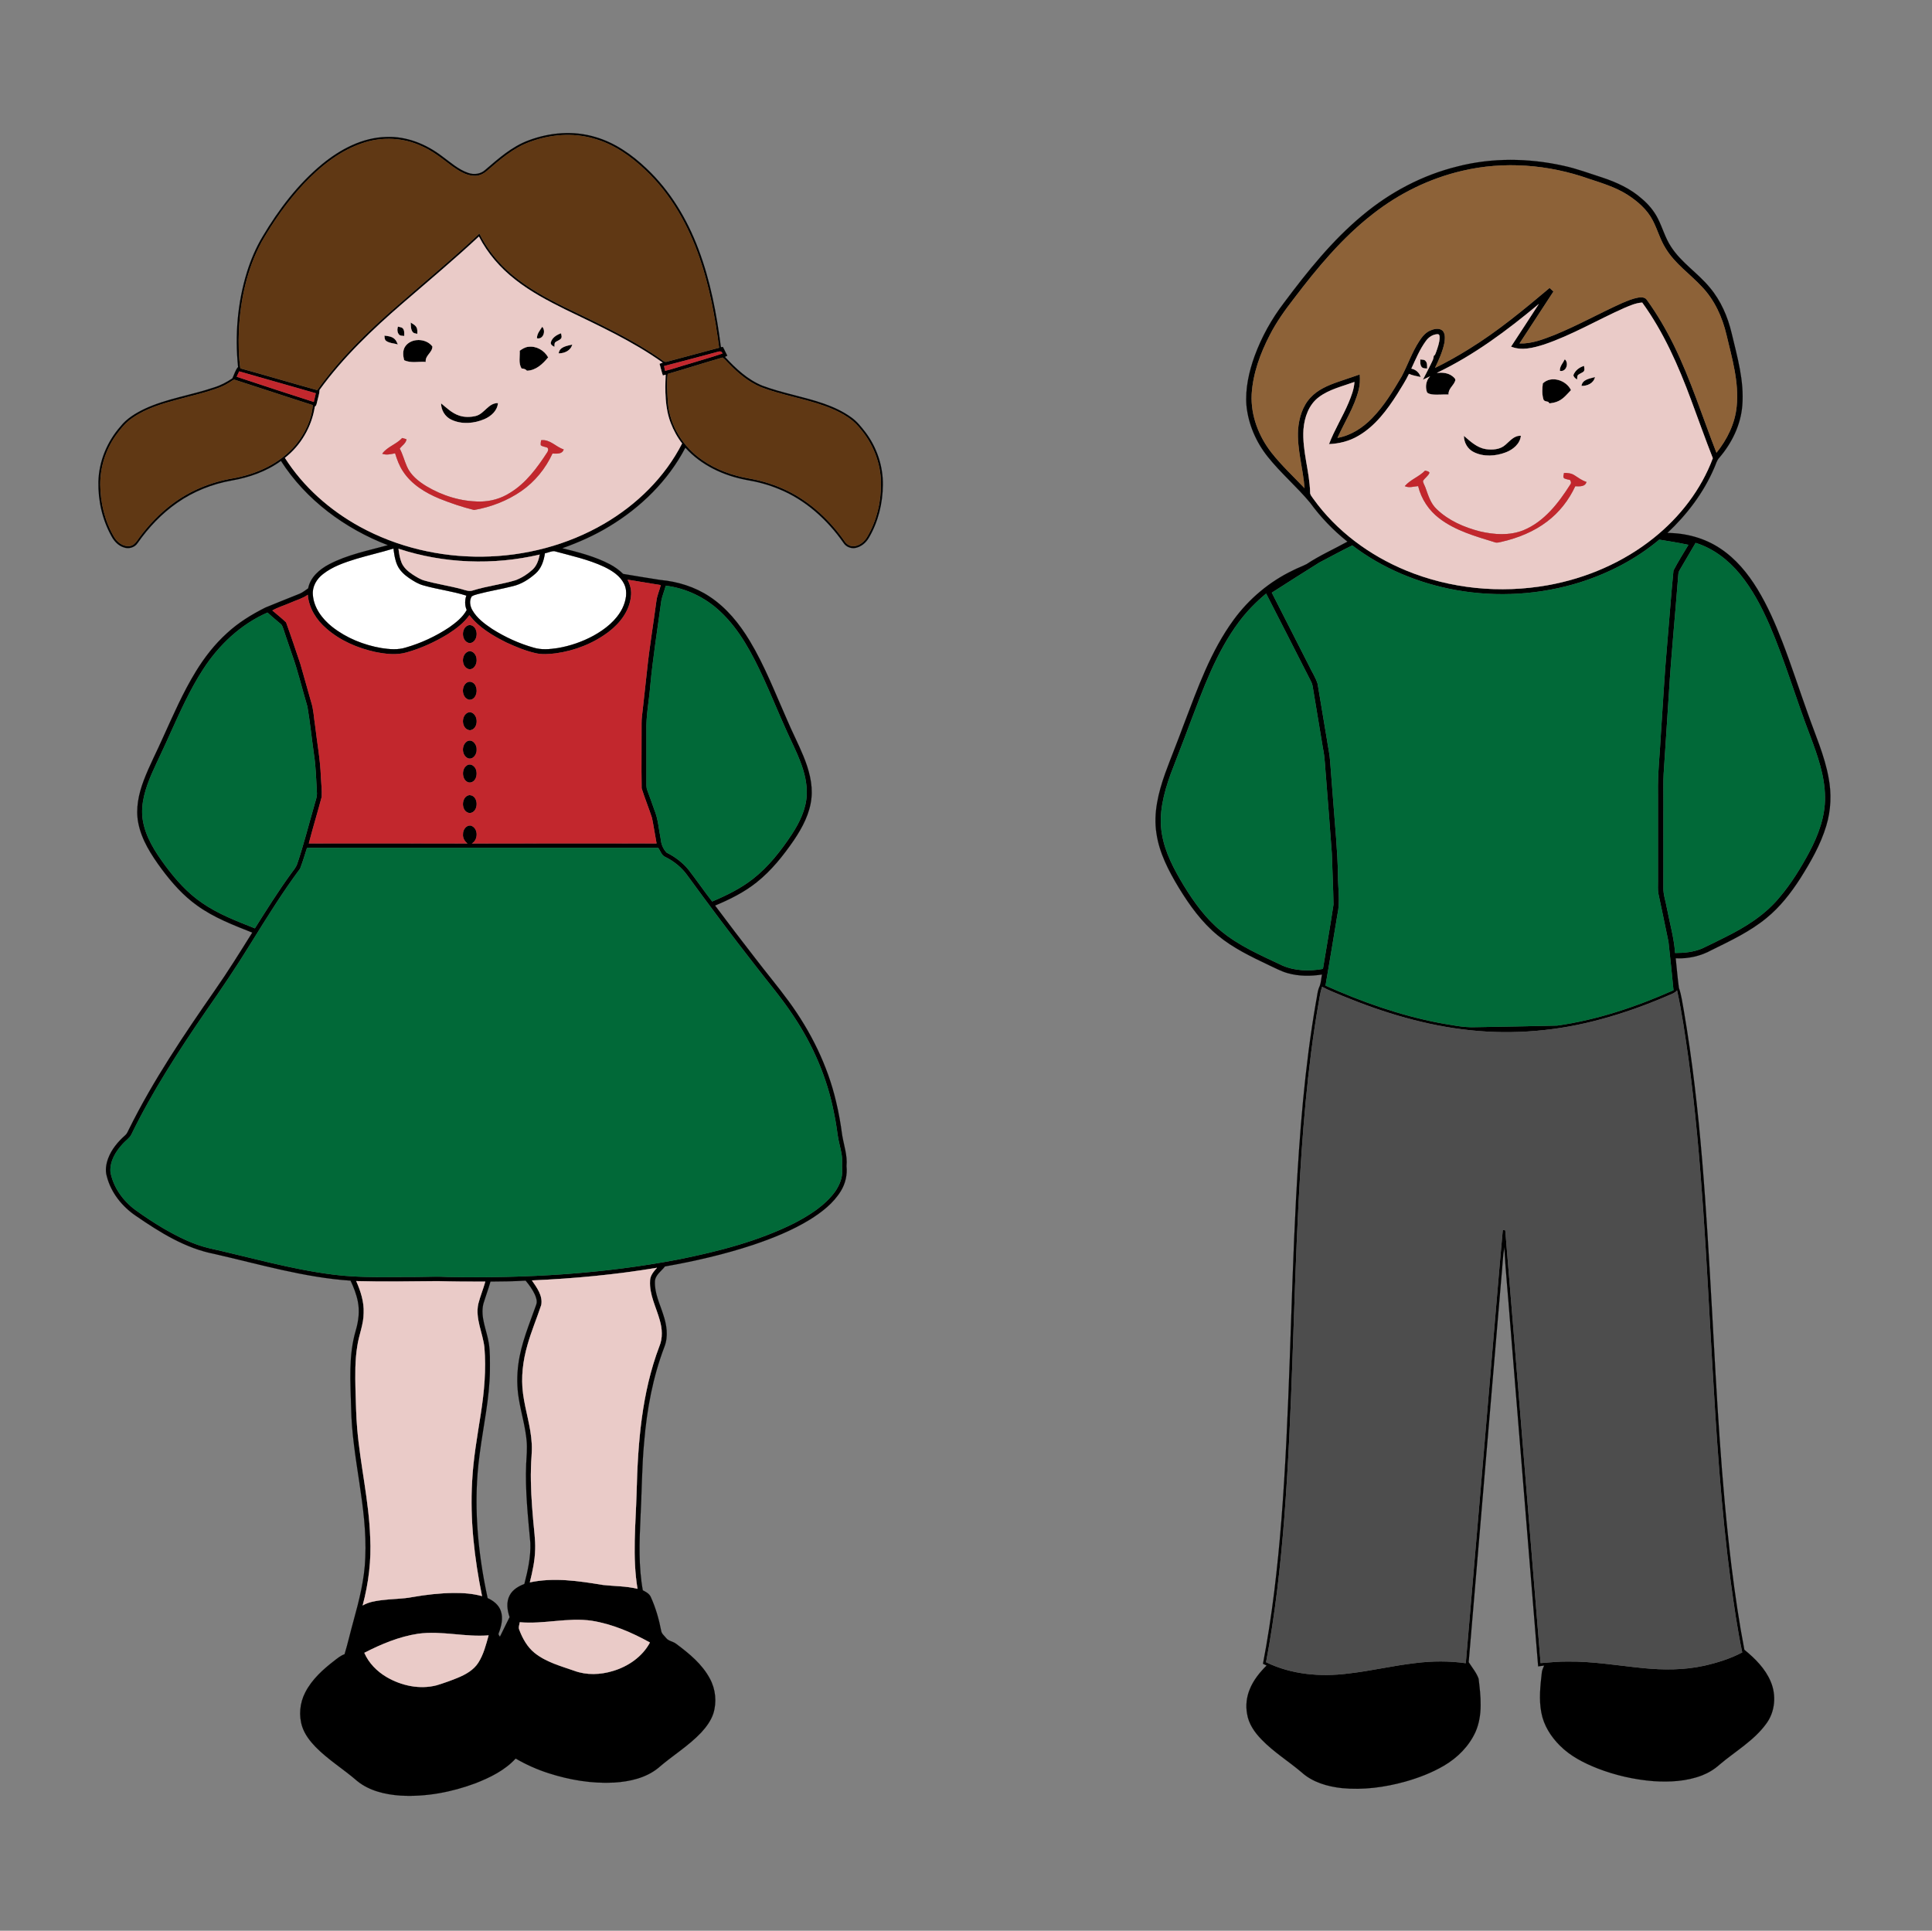
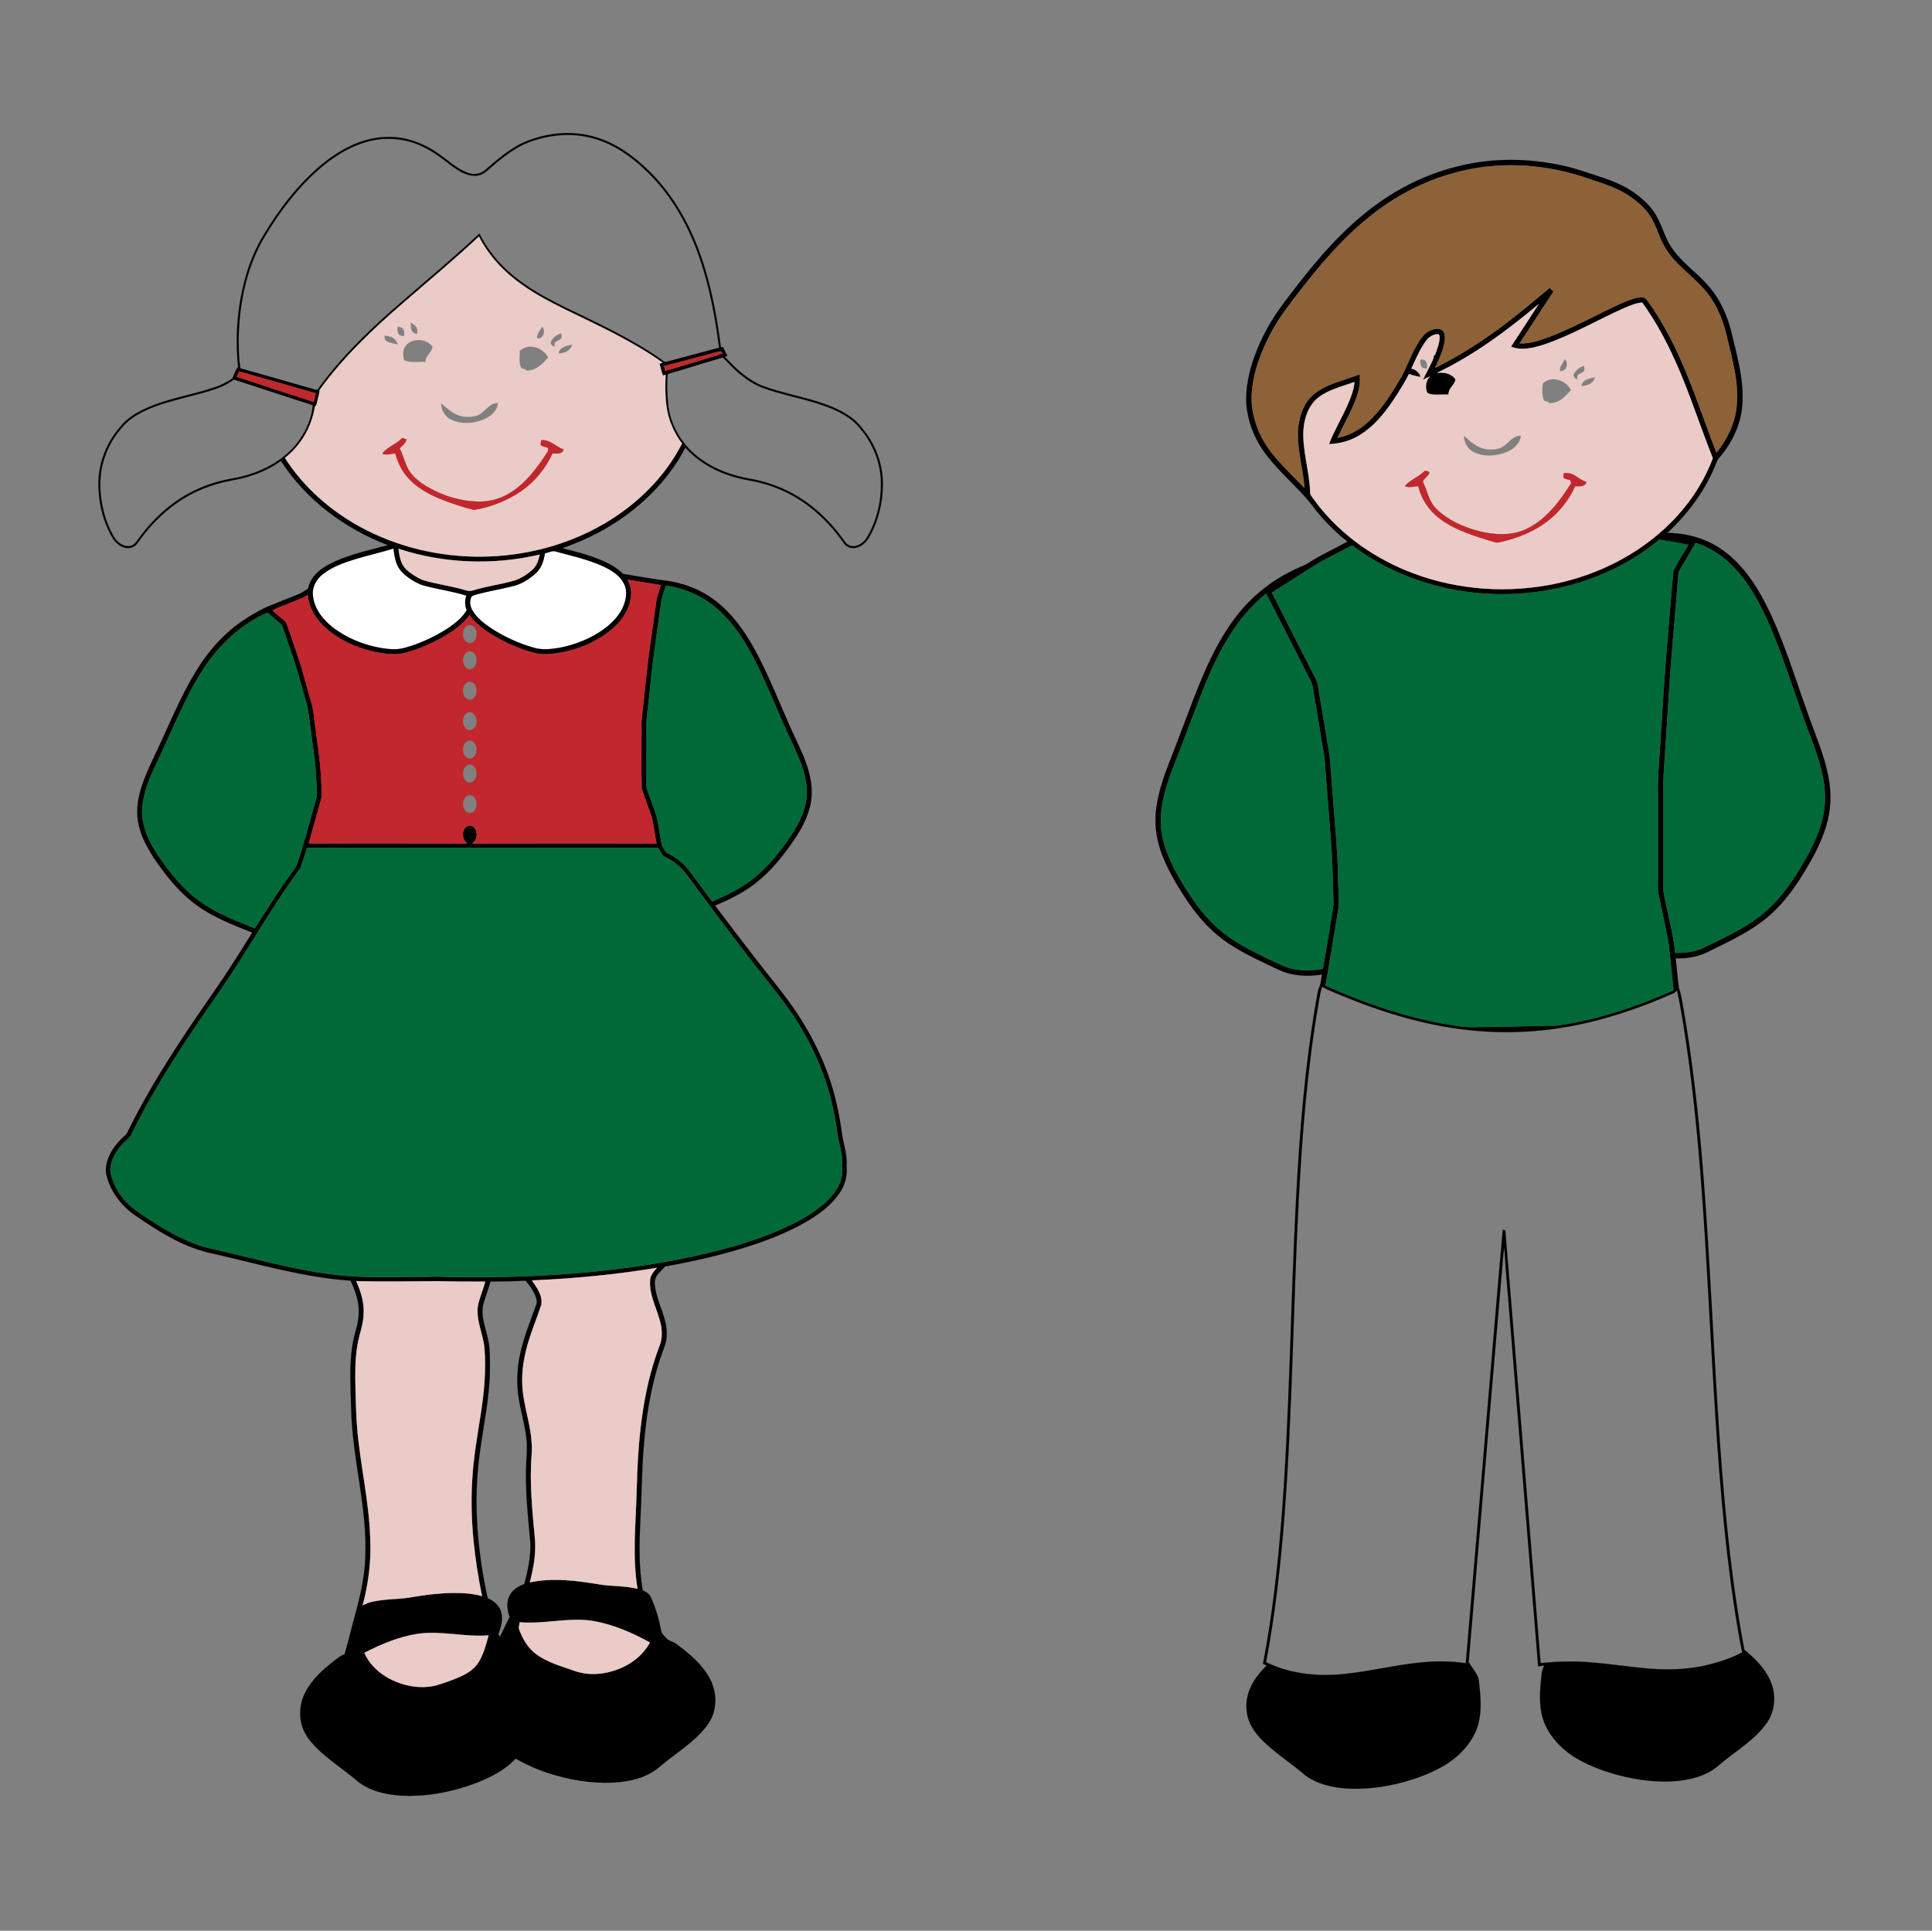
<svg xmlns="http://www.w3.org/2000/svg" viewBox="0 0 1920 1919">
  <rect x="0" y="0" width="1920" height="1919" fill="#808080" stroke="none" />
  <g stroke-width=".094">
    <path fill="#FFF" stroke="#FFF" d="M354.16 555.38c12.22-3.67 24.68-6.45 36.87-10.2.75 5.71 1.53 11.55 3.98 16.82s6.87 9.28 11.59 12.52c4.45 3 9.08 5.92 14.33 7.3 14.03 4 28.63 5.7 42.54 10.15-1.59 4.63-1.67 9.79.37 14.31-4 7.3-10.73 12.56-17.41 17.29-13.28 8.82-27.92 15.68-43.26 20.06-7.77 2.46-16.04 1.73-23.96.54-17.73-3.03-34.99-9.98-49.17-21.14-9.85-7.87-18.27-18.93-19.16-31.91-.75-8.01 3.69-15.59 9.86-20.39 9.71-7.74 21.72-11.72 33.42-15.35zM541.51 549.88c3.17-.55 6.23-2.26 9.45-2.1 16.72 4.56 33.86 8.22 49.63 15.63 7.81 3.84 15.82 8.9 19.7 17.03 3.71 7.7 1.79 16.76-1.74 24.16-6.05 12.13-17.16 20.81-28.79 27.26a115.176 115.176 0 01-35.56 12.28c-7.83 1.17-15.99 1.95-23.69-.37-14.67-4.11-28.69-10.54-41.54-18.71-7.44-5-14.96-10.56-19.52-18.46-2.43-4.1-3.34-9.62-.7-13.83 1.82-1.25 4.02-1.72 6.1-2.34 11.4-3.04 23.09-4.88 34.53-7.81 8.56-1.94 16.2-6.8 22.72-12.54 5.86-5.08 8.3-12.76 9.41-20.2z" />
    <path stroke="#000" d="M525.38 139.5c21.09-7.94 44.78-9.86 66.49-3.25 19.31 5.63 36.16 17.46 50.6 31.2 23.44 22.05 40.38 50.31 51.64 80.31 11.83 31.24 18.07 64.28 22.3 97.32.49-.07 1.46-.2 1.95-.27 1.64 2.82 2.83 5.88 4.42 8.73-.79.39-1.58.77-2.35 1.16 10.64 11.52 22.48 22.63 37.2 28.65 19.93 7.46 41.1 10.85 61.17 17.87 9.59 3.38 18.97 7.66 27.23 13.67 5.68 3.96 9.96 9.53 14.18 14.95 11.2 14.92 17.41 33.51 17.17 52.2-.18 18.23-4.64 36.65-13.92 52.43-2.91 5.04-7.77 9.08-13.57 10.16-4.44.73-9.22-1.24-11.62-5.09-16.13-23.07-37.89-42.83-64.2-53.49-10.26-4.28-21.06-7.16-32.01-9-22.88-4.25-45.21-14.61-60.95-32.11-17.06 32.69-44.33 59.43-75.79 78.33-14.66 8.91-30.42 15.89-46.57 21.61 16.16 4.03 32.55 8.18 47.38 15.98 4.81 2.54 9.24 5.76 13.15 9.55 12.27 1.97 24.51 4.19 36.82 6 17.32 1.56 34.48 6.85 49.03 16.53 16.74 10.98 29.62 26.89 39.88 43.9 15.02 24.96 25.47 52.26 37.26 78.81 5.09 12.06 11.16 23.67 16.12 35.78 5.36 13.11 9.43 27.26 8.02 41.57-1.48 15.39-8.93 29.4-17.43 42.03-10.58 15.39-22.36 30.24-37.06 41.92-12.38 9.91-26.72 16.99-41.28 23.08 12.89 17.2 25.87 34.34 39.08 51.3 11.21 14.73 23.13 28.9 34.07 43.83 21.86 29.86 38.65 63.66 47.09 99.79 2.64 10.94 4.58 22.03 6.04 33.19 1.71 10.24 5.37 20.32 4.32 30.85.93 8.58-1.07 17.33-5.57 24.69-7.46 12.31-19.19 21.27-31.25 28.75-17.55 10.68-36.73 18.37-56.15 24.91-28.52 9.44-57.88 16.17-87.45 21.4-3.65 4.77-9.87 8.56-10 15.19-.36 11.51 4.96 22.06 8.33 32.79 3.41 10.08 5.12 21.38 1.24 31.59-11.61 30.3-17.54 62.49-20.24 94.74-2.37 25.26-2.31 50.65-3.68 75.96-1.1 23.86-1.94 47.99 2.34 71.61 3.07 1.55 6.43 3.29 7.91 6.61 4.91 10.77 8.17 22.24 10.4 33.85.52 2.88 3.13 4.7 4.82 6.93 2.49 3.27 7.08 3.36 10.14 5.91 12.87 9.56 25.76 20.14 33.41 34.53 5.68 10.48 6.96 23.21 3.42 34.6-2.37 7.19-6.98 13.39-12.06 18.92-12.72 13.49-28.8 23.08-42.7 35.23-12.34 10.01-28.55 13.6-44.08 14.51-22.08 1.15-44.2-2.62-65.17-9.39-11.29-3.66-22.19-8.51-32.44-14.5-10.74 11.71-25.36 18.86-39.95 24.58-23.72 8.85-49.2 13.69-74.57 12.25-15.19-1.05-30.99-4.73-43.03-14.55-13.39-11.68-28.75-20.99-41.23-33.72-5.56-5.79-10.67-12.3-13.26-19.98-3.7-11.16-2.52-23.72 2.85-34.14 6.61-13.05 17.76-23.04 29.18-31.84 3.12-2.4 6.21-4.96 9.98-6.28 3.29-10.9 5.77-22.02 8.84-32.98 5.69-20.64 11.04-41.6 11.77-63.11 2.21-50.17-13.26-98.94-14.08-148.95-.66-25.57-2.76-51.81 4.59-76.69 2.73-9.32 4.02-19.26 2.08-28.86-1.44-7.2-4.14-14.08-7.23-20.71-46.12-3.12-90.66-16.35-135.52-26.58-28.59-5.56-53.78-21.26-77.43-37.53-13.94-9.31-25.19-23.27-29.33-39.7-1.73-5.82-.7-12.07 1.35-17.65 3.37-9.08 9.78-16.69 16.96-23.03 1.88-1.58 2.67-4 3.78-6.1 24.03-48.49 54.39-93.44 85.2-137.8 13.12-18.73 25.15-38.19 37.29-57.55-18.85-7.48-38.1-14.84-54.66-26.8-13.98-9.9-25.41-22.91-35.57-36.59-10.08-13.74-19.74-28.56-23.03-45.54-2.81-14.24.32-28.86 5.38-42.22 5.69-15.09 13.32-29.35 19.78-44.11 9.9-21.75 19.46-43.77 31.99-64.18 8.54-13.96 18.69-27.04 30.84-38.05 11.32-10.52 24.6-18.68 38.37-25.58 11.29-4.74 22.74-9.11 34.07-13.75 3.08-1.28 5.65-3.47 8.39-5.31 2.09-11.04 11.25-18.89 20.73-23.89 18.28-9.63 38.76-13.59 58.51-19.03-42.71-16.44-81.44-44.99-106.3-83.78-14.4 10.51-31.66 16.5-49.11 19.53-19.31 3.45-37.96 10.88-54.06 22.14-15.42 10.72-28.5 24.6-39.24 39.96-2.83 4.47-8.96 6.19-13.83 4.32-5.42-1.69-9.45-6.07-12.08-10.95-9.17-16.38-13.42-35.35-13.07-54.06.42-20.28 8.6-40.05 21.97-55.21 6.14-7.8 14.84-13.02 23.64-17.3 22.08-10.36 46.53-13.63 69.48-21.48 6.45-1.96 12.39-5.22 18.01-8.91 1.91-3.77 2.85-8.16 5.71-11.36-3.26-31.63-.56-63.98 8.85-94.4 3.86-12.32 8.93-24.29 15.59-35.36 15.9-26.71 35.03-51.96 59.1-71.84 18.03-14.77 40-26.47 63.77-27.03 20.15-.85 39.79 7.18 55.59 19.31 8.19 5.95 15.91 13.02 25.63 16.39 5.61 2.02 12.36 1.31 16.88-2.79 13.27-11.37 26.69-23.41 43.35-29.53m.84 1.69c-16.19 5.95-29.35 17.52-42.22 28.62-3.54 3.16-8.2 5.29-13.01 4.95-8.28-.35-15.38-5.22-21.96-9.77-9.81-7.45-19.5-15.34-30.95-20.17-17.28-7.87-37.42-8.9-55.52-3.29-24.06 7.42-44.17 23.77-61.2 41.83-15.97 17.23-29.55 36.58-41.23 56.93-14.73 27.12-21.26 58.03-22.75 88.66-.36 12.39-.33 24.85 1.49 37.13 25.52 7 50.86 14.6 76.36 21.64 22.12-30.92 49.42-57.69 78.01-82.57 27.77-24.31 56.3-47.77 83.2-73.05 7.83 15.99 19.37 30.03 33.04 41.39 15.54 12.96 33.44 22.7 51.5 31.65 32.05 15.57 64.7 30.42 94.15 50.68 2.5 1.38 4.76 4.81 7.97 3.56 17.15-4.69 34.4-9.06 51.54-13.78-4-30.35-9.5-60.66-19.54-89.65-11.17-32.28-28.43-63.03-53.42-86.65-14.63-14.01-31.79-26.13-51.52-31.57-20.94-6.1-43.66-4.12-63.94 3.46M400.46 301.31c-30.19 26.06-59.34 53.8-82.81 86.22-.16 3.9-1.52 7.6-2.35 11.39-.55 1.83-.52 4.15-2.38 5.24-3.05 19.94-13.82 38.54-29.75 50.93 18.3 28.77 44.63 51.98 74.41 68.35 74.24 40.7 169.69 39.73 242.87-2.98 32.35-18.88 60.28-46.18 77.38-79.72-4.8-6.13-8.53-13.06-11.31-20.32-5.85-15.24-5.66-31.91-5.03-47.97-.7.19-2.08.58-2.77.78-1.38-3.83-2.13-7.85-3.33-11.72.78-.28 2.33-.83 3.11-1.11-29.93-21.33-63.5-36.67-96.45-52.63-17.42-8.62-34.76-17.75-50.06-29.83-14.83-11.55-27.46-26.07-36.06-42.82-24.45 22.86-50.19 44.27-75.47 66.19m310.64 48.98c-17.02 4.55-34.04 9.15-51.1 13.52.31 1.59.61 3.18.93 4.77 7.48-1.76 14.72-4.4 22.13-6.47 11.61-3.65 23.39-6.79 34.91-10.76-1.04-3.49-4.49-1.55-6.87-1.06m-47.54 21.42c-.99 9.38-.4 18.86.23 28.25 1.78 23.01 15.16 44.32 34.1 57.22 13.84 9.71 30.12 15.55 46.71 18.42 13.3 2.3 26.29 6.47 38.42 12.41 22.69 11.28 41.76 29.05 56.22 49.73 2.11 3.57 6.33 5.84 10.49 4.98 5.14-.94 9.38-4.59 11.97-9.01 9.59-16.1 13.99-35.05 13.75-53.71-.13-19.69-7.82-39.05-20.6-53.95-8.8-11.34-22.23-17.81-35.42-22.64-20.75-7.4-42.72-10.76-63.32-18.65-12.18-5.15-22.55-13.73-31.63-23.21-2.17-2.01-3.94-4.49-6.4-6.17-18.23 5.22-36.3 11.04-54.52 16.33m-425.85-2.57c-.82 1.76-1.65 3.52-2.48 5.3 25.49 8.49 51.02 16.85 76.61 25.05.59-2.89 1.27-5.76 1.96-8.62-25.37-7.21-50.71-14.53-76.09-21.73m-7.14 9.32c-3.67 2.5-7.54 4.72-11.67 6.36-13.6 5.3-27.91 8.35-41.95 12.21-15.59 4.13-31.46 8.8-44.88 18.07-7.01 4.57-12.28 11.23-17.13 17.92-10 14.23-15.42 31.54-15.29 48.93.21 17.99 4.56 36.15 13.75 51.7 3.13 5.35 9.08 9.93 15.56 9.06 4.57-.66 6.95-4.97 9.39-8.36 9.29-12.53 20.19-23.93 32.65-33.33 17.58-13.26 38.46-21.87 60.14-25.53 23.74-4.14 47.21-14.76 62.88-33.56 9.01-11.17 15.73-24.83 16.77-39.28-25.86-8.17-51.55-16.88-77.38-25.13-1.08-.47-1.98.47-2.84.94m165.47 166.96c.55 4.63 1.28 9.3 3.02 13.65 2.11 5.14 6.47 8.91 11.01 11.89 3.79 2.4 7.62 4.94 12.02 6.09 12.2 3.46 24.81 5.23 37.05 8.56 3.48 1.04 7.22 2.44 10.85 1.19 13.91-4.37 28.53-5.95 42.48-10.2 6.16-2.37 11.87-6.02 16.73-10.47 4.22-3.86 6.04-9.47 7.13-14.91-46.13 10.81-95.25 9-140.29-5.8m-41.88 9.96c-11.7 3.63-23.71 7.61-33.42 15.35-6.17 4.8-10.61 12.38-9.86 20.39.89 12.98 9.31 24.04 19.16 31.91 14.18 11.16 31.44 18.11 49.17 21.14 7.92 1.19 16.19 1.92 23.96-.54 15.34-4.38 29.98-11.24 43.26-20.06 6.68-4.73 13.41-9.99 17.41-17.29-2.04-4.52-1.96-9.68-.37-14.31-13.91-4.45-28.51-6.15-42.54-10.15-5.25-1.38-9.88-4.3-14.33-7.3-4.72-3.24-9.14-7.25-11.59-12.52-2.45-5.27-3.23-11.11-3.98-16.82-12.19 3.75-24.65 6.53-36.87 10.2m187.35-5.5c-1.11 7.44-3.55 15.12-9.41 20.2-6.52 5.74-14.16 10.6-22.72 12.54-11.44 2.93-23.13 4.77-34.53 7.81-2.08.62-4.28 1.09-6.1 2.34-2.64 4.21-1.73 9.73.7 13.83 4.56 7.9 12.08 13.46 19.52 18.46 12.85 8.17 26.87 14.6 41.54 18.71 7.7 2.32 15.86 1.54 23.69.37 12.41-2.11 24.49-6.27 35.56-12.28 11.63-6.45 22.74-15.13 28.79-27.26 3.53-7.4 5.45-16.46 1.74-24.16-3.88-8.13-11.89-13.19-19.7-17.03-15.77-7.41-32.91-11.07-49.63-15.63-3.22-.16-6.28 1.55-9.45 2.1m82.16 26.28c2.73 5.14 4.22 11.03 3.33 16.85-1.49 14.29-10.9 26.45-22.02 34.93-15.28 11.62-33.77 18.82-52.74 21.44-6.68.78-13.56 1.39-20.17-.22-9.98-2.26-19.46-6.25-28.73-10.49-13.67-6.85-27.45-14.86-36.87-27.23-5.48 7.87-13.35 13.65-21.32 18.79-12.74 7.79-26.45 14.1-40.83 18.17-10.24 3.03-21.11 1.65-31.4-.39-17.66-3.86-34.9-11.26-48.56-23.28-9.95-8.44-17.44-20.34-18.53-33.55-5.06 3.69-11.2 5.25-16.84 7.78-6.06 2.68-12.53 4.5-18.3 7.8 4.55 3.91 9.29 7.64 13.62 11.77 4.99 13.76 9.61 27.69 14.27 41.57 3.65 12.52 7.04 25.13 10.67 37.66 2.44 7.54 2.66 15.53 3.91 23.31 1.94 16.98 5.17 33.85 5.74 50.96.31 6.67 1.18 13.36.81 20.03-4.09 15.44-8.8 30.73-12.8 46.21 52.54.01 105.08-.11 157.62.06-2.9-2.18-4.81-5.62-4.44-9.31-.15-4.27 3.23-9.29 7.97-8.44 7.4 2.52 7.38 14.07.92 17.75 61.15-.17 122.31-.07 183.47-.05-1.56-8.44-2.83-16.95-4.54-25.35-3.2-9.89-7.18-19.53-10.29-29.43-.38-21.5.03-43.03-.08-64.54-.11-5.02.85-9.96 1.3-14.94 1.43-12.67 2.75-25.35 4.18-38.01 2.33-22.79 6.2-45.37 9.18-68.07.61-5.68 3.02-10.92 4.47-16.4-11.01-1.73-21.99-3.66-33-5.38m37.95 5.99c-1.28 5.07-3.44 9.9-4.4 15.05-3.82 28.23-8.35 56.37-11.01 84.74-1.22 15.01-4.32 29.92-3.8 45.04v49.03c.05 3.23-.34 6.61.97 9.67 2.38 6.33 4.63 12.7 6.88 19.08 3.86 9.3 4.41 19.5 6.41 29.28.41 4.93 2.36 9.85 5.84 13.37 8.36 4.18 15.98 9.89 21.88 17.18 7.98 10.31 15.33 21.1 23.37 31.38 14.29-6.05 28.43-12.95 40.68-22.6 15.5-12.2 27.75-27.95 38.57-44.31 7.63-11.71 14.05-24.88 14.69-39.07.93-22.92-11.02-43.39-20.05-63.64-7.86-17.27-14.93-34.87-22.84-52.11-11.13-24.06-23.62-48.39-43.31-66.66-14.71-13.82-33.82-22.97-53.88-25.43m-459.99 83.42c-12.66 19.59-22.25 40.93-31.86 62.12-6.08 13.86-12.82 27.42-18.96 41.26-6.09 14.2-11.22 29.64-9.03 45.28 2.55 17.36 12.38 32.45 22.6 46.28 10.32 13.86 21.99 27.04 36.36 36.8 16.05 11.2 34.51 18.12 52.55 25.35 11.6-18.37 23.14-36.81 35.93-54.39 2.24-3.17 5-6.1 6.18-9.87 6.31-18.57 11.05-37.62 16.49-56.45 1.16-4.96 3.52-9.78 2.98-14.99-.79-12.32-.94-24.72-2.86-36.94-2.25-15.88-3.85-31.88-6.54-47.69-5.21-17.42-9.31-35.19-15.47-52.31-2.58-8.01-5.56-15.88-8.08-23.91-.79-2.08-1.22-4.51-3.03-5.98-4.41-3.71-8.84-7.38-13.09-11.27-26.62 11.64-48.57 32.42-64.17 56.71m103.48 177.14c-2.19 6.92-4.28 13.89-6.89 20.66-17.79 23.9-33.46 49.29-49.19 74.58-14.14 22.98-29.26 45.32-44.69 67.44-26.92 39.26-52.93 79.35-73.8 122.22-1.98 3.84-5.86 6.12-8.61 9.35-7.02 7.54-13.01 17.42-12.12 28.09 2.85 15.15 12.47 28.47 24.74 37.53 8.95 6.49 18.21 12.56 27.7 18.22 14.5 8.37 29.63 16.07 46.03 19.87 40.78 9.11 81.08 20.9 122.63 26.1 27.88 3.63 56.05 2.24 84.08 2.38 10.01-.09 20.03-.61 30.05.02 76.99 1.45 154.37-2.98 230.07-17.59 39.01-7.89 78.07-17.88 113.86-35.7 15.39-8.03 30.75-17.54 41.1-31.81 4.15-6.18 7.31-13.49 6.79-21.08-.31-5.02.38-10.09-.41-15.07-.98-6.49-3.01-12.77-3.92-19.26-1.05-7.56-2.18-15.1-3.77-22.56-6.66-34.51-20.83-67.36-40.37-96.52-11.5-17.51-25.16-33.44-37.89-50.04-22.91-29.23-45.14-58.98-67.06-88.96-5.65-8.03-13.39-14.47-22.2-18.78-3.84-1.6-4.92-6.03-7.15-9.17-116.33.1-232.65-.06-348.98.08m223.53 429.92c4.91 7.1 10.97 15.23 9.27 24.37-4.39 13.26-9.88 26.15-13.66 39.62-4.57 15.77-6.65 32.46-4.4 48.8 2.23 16.67 7.79 32.78 8.62 49.65.48 7.98-.69 15.94-.79 23.92-.48 17.38.71 34.75 2.23 52.06.78 9.62 2.29 19.23 1.95 28.92-.23 11.09-2.63 22.01-5.31 32.74 23.99-5.11 48.74-1.39 72.62 2.57 11.45 1.28 23.13 1.05 34.37 3.84-5.28-31.81-1.78-64.08-.9-96.07 1.21-48.91 5.04-98.73 22.57-144.86 3.52-8.27 2.91-17.64.42-26.09-3.55-12.92-10.47-25.38-9.64-39.13.07-5.21 3.63-9.25 6.87-12.92-41.08 6.88-82.63 10.76-124.22 12.58m-174.61.66c4.37 9.97 7.89 20.65 7.39 31.68.01 11.35-4.78 21.88-6.34 32.99-2.34 14.25-2.09 28.76-1.79 43.15.45 12.96.58 25.95 1.72 38.88 3.08 36.14 11.67 71.66 12.9 107.98 1.22 22.78-1.6 45.66-7.49 67.68 5.91-3.47 12.79-4.54 19.49-5.34 9.98-1.28 20.12-1.08 30.02-2.99 13.21-2.34 26.6-3.86 40.03-4.07 9.76-.1 19.64.44 29.07 3.14-7.61-37.51-12.09-75.89-9.84-114.19 1.11-22.54 5.15-44.79 8.6-67.05 3.39-21.81 5.45-43.99 3.58-66.04-1.63-14.46-9.24-28.41-6.07-43.21 1.91-7.48 4.89-14.66 6.98-22.09-15.74.04-31.48-.03-47.22-.49-27.01.24-54.03.72-81.03-.03m133.38.43c-2.09 7.47-4.85 14.75-7.09 22.18-3.2 13.3 3.37 26.06 5.4 38.99 1.43 8.95 1.13 18.08 1.13 27.12-.35 28.04-6.63 55.49-10.2 83.19-6.57 47.68-2.24 96.28 7.93 143.14 5.68 2.56 11.09 6.75 13.13 12.86 2.49 7.29.5 15.11-2.15 22.07-.71 1.33.68 2.34 1.24 3.47 3.08-6.57 6.5-12.96 9.63-19.49-2.38-6.93-3.52-15.02.12-21.71 2.96-5.68 8.81-9.02 14.57-11.27 3.41-13.32 6.48-26.98 5.93-40.81-2.33-26.09-5.26-52.25-4.13-78.48.4-7.65 1.16-15.32.45-22.96-1.25-14.2-5.54-27.86-7.78-41.89-1.93-11.41-1.96-23.12-.43-34.58 2.74-20.41 10.88-39.49 17.71-58.76 1.34-3.4-.01-7.03-1.34-10.19-2.36-5.03-5.62-9.59-9.2-13.81-11.62.76-23.28.84-34.92.93m29.14 338.64c-.28 2.45-1.55 5.03-.48 7.48 3.26 8.62 7.93 17.07 15.2 22.96 11.37 9.15 25.79 12.99 39.33 17.73 12.3 4.58 26.04 4.05 38.48.26 15.13-4.5 29.22-14.16 36.81-28.28-17.99-9.99-37.26-18.29-57.68-21.6-23.88-3.53-47.73 3.61-71.66 1.45m-100.99 11.43c-18.84 2.86-36.64 10.29-53.48 18.97 4.45 10.2 12.62 18.45 22.13 24.06 14.75 8.63 32.9 12.52 49.65 8.19 6.97-2.11 13.83-4.55 20.57-7.29 8.06-3.3 16.21-7.74 20.98-15.31 5.19-8.2 7.54-17.76 10.15-27-23.38 1.91-46.66-4.83-70-1.62zM1448.13 165.51c34.42-8.94 70.9-8.45 105.5-.78 13.23 2.86 25.93 7.61 38.78 11.76 14.11 4.67 27.95 11 39.14 20.96 6.58 5.52 12.24 12.21 16.09 19.91 4.62 9.12 7.25 19.19 12.94 27.77 10.2 15.93 26.7 26.17 38.59 40.66 10.95 13 17.84 28.96 21.72 45.41 5.6 23.54 12.58 47.42 10.57 71.87-1.52 19.19-10.33 37.2-22.73 51.71-2.82 2.92-3.58 7.03-5.3 10.59-10.55 24.53-27.03 46.15-46.44 64.35 18.56.04 37.27 5.13 52.75 15.52 15.32 10.16 27.25 24.67 36.75 40.25 10.05 16.5 17.78 34.29 24.74 52.28 9.12 23.61 16.84 47.72 25.4 71.53 7.33 21.01 16.57 41.54 20.57 63.57 3.07 15.9 2.42 32.52-2.33 48.03-5.62 18.67-15.43 35.72-25.76 52.14-9.37 14.55-20.16 28.45-33.65 39.42-16.29 13.4-35.5 22.45-54.29 31.7-10.9 6.06-23.43 8.93-35.88 8.25 1.06 9.82 1.83 19.69 3.19 29.47 2.6 7.3 3.4 15.04 4.88 22.61 16.88 98.3 22.29 198.07 27.98 297.5 4.71 85.11 9.07 170.34 19.41 255 3.48 27.67 7.49 55.28 12.76 82.67 10.63 8.71 20.81 18.8 26.2 31.68 5.77 13.5 4.41 30.07-4.49 41.92-12.24 16.85-30.73 27.32-46.35 40.6-5.09 4.61-11.04 8.22-17.44 10.71-15.31 5.92-32.05 6.78-48.27 5.71-19.01-1.51-37.81-5.78-55.59-12.68-13.61-5.38-27.03-12.22-37.42-22.72-8.97-8.92-16.03-20.11-18.36-32.67-2.5-13.01-1.07-26.34.41-39.38.19-2.64 1.32-5.04 2.35-7.42-2 .23-3.97.5-5.94.81-9.42-114.36-18.61-228.74-27.97-343.1-1.81-24.54-4.31-49.03-5.69-73.6-1.56 10.06-1.91 20.25-2.93 30.37-10.83 127.38-21.65 254.76-32.47 382.14 3.41 5.35 7.66 10.36 9.85 16.36 2.16 17.53 4.29 36.27-3.04 52.94-6.45 14.22-18 25.79-31.4 33.6-12.01 7.04-25.12 12.04-38.48 15.83-20.4 5.67-41.78 8.5-62.92 6.45-14.37-1.58-29.16-5.82-40.07-15.72-12.99-11.05-27.7-20.07-39.57-32.4-7.03-7.13-13.16-15.85-14.61-25.97-1.44-8.08-.46-16.53 2.67-24.09 3.63-9.11 9.92-16.84 16.8-23.7-1.23-.58-2.44-1.14-3.63-1.68 9.07-47.13 14.48-94.87 18.3-142.68 8.32-106.1 8.96-212.59 14.52-318.84 3.52-65.68 8.59-131.42 19.87-196.28 1.18-5.38 1.32-11.08 3.8-16.08 1.22-3.61 1.39-7.48 2.17-11.19-11.31 1.77-23.07 1.77-34.13-1.37-6.58-1.82-12.55-5.18-18.73-7.97-17.64-8.43-35.54-16.97-50.7-29.52-15.89-13.02-28.05-29.89-38.69-47.31-10.13-16.78-19.5-34.69-22.31-54.33-3.11-20.12 1.95-40.35 8.63-59.22 6.02-16.5 12.73-32.74 18.75-49.24 13.62-35.72 26.59-72.48 49.39-103.6 15.25-20.87 35.61-37.98 58.95-49.14 4.41-2.32 9.16-3.94 13.58-6.24 12.87-8.56 27.06-14.82 40.55-22.3-13.97-11.15-26.51-24.12-37.02-38.58-13.24-15.99-29.23-29.48-42.14-45.75-11.66-14.58-19.38-32.42-21.21-51.04-1.3-16.74 2.47-33.45 8.11-49.12 6.96-18.95 16.85-36.8 29.12-52.82 23.33-31.2 47.91-61.98 78.02-86.98 27.27-22.88 59.52-40.01 94.15-48.54m4.79 4.36c-32.15 7.5-62.45 22.36-88.41 42.71-30.54 23.67-55.42 53.62-78.66 84.26-8.85 11.42-17.32 23.22-23.9 36.13-9.5 18.33-16.81 38.25-18.04 59.02-1 20.99 7.02 41.76 19.88 58.13 9.89 12.55 21.61 23.49 32.62 35.01-1.44-19.45-7.6-38.52-6.43-58.16.9-11.4 4.32-23.17 12.25-31.72 7.24-7.95 17.42-12.24 27.37-15.72 7.26-2.41 14.47-4.96 21.73-7.39.41 5.3.21 10.68-1.19 15.84-4.32 16.81-13.88 31.51-20.92 47.2 13.31-2.39 25.08-10.02 34.36-19.62 11.94-12.18 20.77-26.93 29.41-41.52 6.02-11.45 10.19-23.86 17.27-34.76 2.92-4.58 6.56-9.18 11.84-11.1 3.75-1.55 8.74-2.44 11.89.79 2.6 3.37 1.97 7.94 1.46 11.88-1.79 8.68-5.49 16.82-9.3 24.77 11.55-5.67 22.78-11.97 33.7-18.78 28.59-17.62 54.5-39.12 80.14-60.7 1.26 1.2 2.54 2.4 3.83 3.6-11.22 17.2-22.46 34.39-33.69 51.59 12.14.44 23.65-4.19 34.77-8.5 22.93-9.35 44.56-21.5 67.12-31.66 5.19-2.19 10.44-4.45 16.02-5.43 3.02-.51 6.89-.47 8.73 2.47 10.11 14.01 18.83 29 26.51 44.47 17.03 34.57 28.53 71.45 42.53 107.27 10.59-13.17 18.41-28.95 20.04-45.93 2.49-24.15-4.59-47.81-10.07-71.06-4.13-17.69-11.91-34.89-24.62-48.08-11.88-12.77-26.8-22.9-35.9-38.07-5.44-8.56-8.01-18.49-12.65-27.44-5.64-11.16-15.46-19.5-25.83-26.14-11.6-7.19-24.74-11.23-37.61-15.45-40.22-14.28-84.6-17.82-126.25-7.91m161.18 136.31c-26.62 11.84-51.87 26.87-79.55 36.24-10.52 3.3-22.25 6.5-32.94 2.1 9.19-14.09 18.46-28.14 27.55-42.29-31.24 26.13-64.23 50.75-101.12 68.35 5.16-.51 10.77-.14 15.08 3.08 1.61 1.27 4.16 2.99 2.85 5.38-1.82 4.56-6.86 7.64-6.38 13.11-5.55-.23-11.12.55-16.64-.12-1.68-.43-3.93-.65-4.88-2.25-1.89-5.3-.98-11.56 3.03-15.67-2.38 1.11-4.74 2.25-7.11 3.35 2.74-5.39 5.64-10.69 8.24-16.16 1.11-2.4 2.61-4.79 2.48-7.54 1.52-.68 1.83-2.42 2.43-3.81 1.57-4.53 3.29-9.13 3.51-13.97-.06-1.44.16-3.64-1.79-3.81-4.8.06-9.11 2.93-11.81 6.77-6.15 8.37-10.08 18.06-14.43 27.41 4.4.89 8.01 4.03 9.25 8.4-3.92-.9-7.95-1.45-11.63-3.12-3.32 6.98-7.61 13.44-11.62 20.03-10.2 15.96-21.96 31.84-38.63 41.51-8.83 5.29-19.05 7.83-29.28 8.26 5.4-14.23 13.57-27.17 19.47-41.18 2.73-6.59 5.41-13.4 5.83-20.6-11.96 4.4-24.89 7.25-35.26 15.03-10.04 7.46-14.46 20.17-15.35 32.24-1.31 20.98 5.98 41.23 6.61 62.09-.21 2.72 1.83 4.67 3.22 6.76 22.93 31.97 55.73 56.18 91.94 71.16 44.3 18.3 93.88 23.1 141.01 14.69 38.23-6.84 75.06-22.68 105.4-47.08 25.88-20.71 46.94-47.93 58.58-79.11-7.59-19.21-14.41-38.72-21.65-58.06-12.56-33.83-27.21-67.29-48.51-96.63-6.32.38-12.15 3.02-17.9 5.44m-43.51 272.52c-39.8 12.54-82.64 15.1-123.7 7.8-37.09-6.7-72.96-21.47-103-44.39-11.05 5.39-21.81 11.37-32.73 17.02-15.83 9.83-31.5 19.93-47.22 29.94 12.17 24.1 24.61 48.07 36.75 72.19 2.83 6.16 6.78 11.86 8.77 18.38 3.12 18.42 6.18 36.86 9.25 55.3 1.02 7.36 2.8 14.61 3.23 22.05 1.02 13.35 2.08 26.7 3.08 40.05 1.76 24.32 4.32 48.61 4.67 73.01 0 12.96 2.34 26.1-.53 38.9-3.98 23.54-7.72 47.13-11.84 70.64 36.26 16.27 74.06 29.56 113.14 37.1 11.77 1.96 23.57 4.65 35.58 4.2 27.18-.41 54.35-.96 81.52-1.58 40.02-5.69 78.69-18.74 115.52-35.13-1.53-16.08-3.2-32.15-5-48.19-3.21-16.05-6.73-32.04-10.06-48.06-.62-3.64-.31-7.34-.34-11v-87.94c-.42-20.72 2-41.34 3.04-62.01 1.96-28.5 3.41-57.04 5.99-85.49 2.18-24.79 3.9-49.65 6.34-74.4 4.5-8.76 9.82-17.11 14.86-25.57-9.59-2.01-19.26-3.63-28.93-5.15-22.89 19.25-49.95 33.26-78.39 42.33m114.51-39.11c-5.3 9.17-10.74 18.26-16.06 27.41-1.15 1.78-1.08 3.97-1.28 6-2.97 38.99-6.91 77.91-9.24 116.95-1.73 26.32-3.44 52.64-5.16 78.96-.48 8.04-.19 16.1-.26 24.15-.01 29.65.01 59.3-.01 88.94-.23 6.95 2.29 13.56 3.43 20.34 2.85 14.92 7.14 29.61 8.21 44.82 9.11.01 18.43-.9 26.88-4.52 7.67-3.55 15.21-7.39 22.78-11.17 20.22-9.97 39.91-22.24 54.32-39.9 11.53-13.6 20.87-28.89 29.3-44.55 8.99-16.92 15.98-35.6 15.66-55.02-.22-20.85-7.33-40.78-14.55-60.08-14.21-36.85-25.09-74.95-40.81-111.22-7.74-17.69-16.83-34.99-29.09-49.99-11.53-14.07-26.61-25.68-44.12-31.12m-426.81 50.38c-10.05 8.35-19.25 17.73-27.06 28.22-22.74 30.5-35.6 66.73-49.04 101.94-6.07 16.49-12.62 32.81-18.81 49.26-6.8 18.95-12.2 39.35-8.63 59.58 3.05 18.35 11.99 35 21.46 50.77 10.17 16.61 21.71 32.75 36.85 45.22 18.14 15.19 40.13 24.56 61.31 34.62 12.63 5.51 26.95 5.82 40.35 3.4 3.45-21.33 7.31-42.62 10.48-63.98-.28-17.03-1.15-34.05-1.66-51.07-1.73-24.67-3.82-49.32-5.68-73.98-.99-10.15-1.06-20.41-3.17-30.41-3.4-20.62-6.88-41.22-10.28-61.84-.44-2.57-1.73-4.84-2.92-7.1-14.38-28.22-28.72-56.46-43.2-84.63m55.65 390.84c-1.87 5.16-2.49 10.63-3.49 16-11.39 65.47-16.4 131.85-19.91 198.15-5.39 104.61-6.12 209.45-14.2 313.93-3.77 47.96-9.11 95.87-18.11 143.16 25.21 12.32 54.14 14.76 81.69 11.24 22.51-2.54 44.59-7.89 67.1-10.43 16.48-2.06 33.2-2.15 49.66.18 8.17-94.66 16.1-189.34 24.19-284 4.25-48.93 8.12-97.89 12.6-146.78.62.15 1.87.46 2.49.62 11.9 143.33 23.29 286.72 35.11 430.06 8.98-.67 17.95-1.67 26.97-1.55 25.15-.27 50.01 4.03 74.96 6.52 20.18 2 40.75 2.02 60.65-2.37 12.99-2.97 25.95-6.96 37.74-13.22-4.88-23.28-8.22-46.86-11.45-70.42-9.62-72.61-14.28-145.75-18.49-218.84-5.8-100.5-10.02-201.25-23.52-301.1-3.25-22.58-6.37-45.24-11.28-67.53-2.5 2.91-6.31 3.89-9.65 5.42-21.41 9.23-43.41 17.12-65.92 23.21-42.19 11.57-86.52 15.58-130.06 10.92-43.79-4.55-86.32-17.42-126.9-34.16-6.74-2.97-13.75-5.4-20.18-9.01z" />
-     <path stroke="#000" d="M408.12 320.53c2.06 1.32 4.47 2.43 5.71 4.66 1.26 1.99.91 4.43.89 6.66-1.65-.37-3.62-.42-4.7-1.94-2.01-2.68-1.65-6.24-1.9-9.38zM396.56 332.58c-1.93-2.15-1.96-5.38-1.15-8.01 1.48.47 3.18.52 4.52 1.38 2.28 2.03 1.78 5.29 1.8 8.01-1.74-.31-3.86.05-5.17-1.38zM533.61 336.25c-.16-4.49 2.99-7.96 5.24-11.51 3.97 4.04 1.11 12.99-5.24 11.51zM547.43 340.09c1.33-4.62 5.85-7.36 10.13-8.88.35 1.77 1.22 3.84-.1 5.44-1.45 1.6-3.72 2.13-5.42 3.43-1.38 1.12-.73 3.18-1.04 4.7-1.82-.92-4.22-2.23-3.57-4.69zM382.05 333.54c3.5.38 7.36.79 10.06 3.32 1.69 1.45 2.44 3.6 3.35 5.56-3.82-1.22-8.16-1.14-11.55-3.43-1.81-1.23-1.76-3.52-1.86-5.45zM402.85 344.05c6.18-8.49 20.73-7.94 26.89.29.15 6.05-7.47 8.99-6.59 15.39-7.14-.58-14.76 1.57-21.49-1.69-1.28-4.57-1.73-9.92 1.19-13.99zM555.16 351.24c.8-6.7 8.38-7.51 13.58-8.82-1.51 6.1-7.77 8.88-13.58 8.82zM516.46 348.59c2.58-1.83 5.35-3.62 8.59-3.93 7.97-1.07 15.93 3.59 19.74 10.52-5.32 6.57-12.13 13.03-21.11 13.31-1.37-1.63-3.36-2.12-5.39-2.25-3.27-5.3-1.5-11.79-1.83-17.65zM1411.48 357.18c1.62.41 3.8-.07 5.04 1.37 2.11 1.98 1.68 5.13 1.78 7.75-1.84-.1-3.88.01-5.32-1.31-1.9-2.15-1.5-5.18-1.5-7.81zM1550.15 368.61c-.31-4.5 3.12-7.77 4.9-11.57 4.5 3.79 1.44 13.1-4.9 11.57zM1563.51 373.02c1.69-4.76 5.95-8.06 10.72-9.4.08 1.91 1.08 4.36-.64 5.87-1.56 1.19-3.45 1.83-5.01 2.98-1.54 1.1-.97 3.19-1.23 4.77-1.76-.94-3.25-2.26-3.84-4.22zM1571.6 383.57c.93-6.63 8.38-7.29 13.52-8.86-1.24 6.19-7.72 9.1-13.52 8.86zM1533.21 381.04c8.45-8.13 23.31-3.25 28.05 6.7-3.8 3.96-7.32 8.48-12.39 10.87-2.8 1.43-5.94 1.93-9.02 2.33-.32-.38-.97-1.15-1.3-1.53-1.92-.49-4.43-.52-4.87-2.91-1.41-4.97-1.08-10.46-.47-15.46zM438.34 400.83c5.49 4.52 10.77 9.7 17.64 12.06 5.38 1.91 11.32 1.83 16.84.52 8.62-2.16 12.49-13.07 22.08-12.8-.55 7.53-6.76 13.05-13.28 15.92-10.28 4.46-22.63 5.56-32.97.71-6.3-2.87-10.4-9.51-10.31-16.41zM1496.04 442.08c4.53-3.83 8.79-9.5 15.44-8.94-.92 8.09-7.86 13.77-15.04 16.5-10.1 3.87-22.06 4.66-31.92-.3-6.07-2.97-9.77-9.51-9.74-16.2 6.42 5.49 12.98 11.78 21.67 13.2 6.68.94 14.35.53 19.59-4.26zM465.35 621.44c3.26-.96 6.67 1.52 7.6 4.63 2.1 4.88 0 12.44-5.93 13.17-8.56-.72-9.4-15.06-1.67-17.8zM465.38 647.47c4.57-1.38 8.13 3.42 8.27 7.55.64 4.53-2.36 10.86-7.68 10.09-7.77-1.92-7.89-15.06-.59-17.64zM464.26 678.21c3.53-2.03 8.05.83 8.81 4.58 2 5-.58 13.31-7.05 12.69-7.34-1.87-8-13.69-1.76-17.27zM464.3 708.54c1.38-.73 3.04-1.03 4.5-.3 7.14 3.13 6.53 16.59-1.75 17.59-8.19-.65-9.34-13.52-2.75-17.29zM464.39 736.63c5.19-2.54 9.69 3.54 9.32 8.32.38 4.59-3.52 10.45-8.63 8.74-6.54-2.91-6.69-13.49-.69-17.06zM464.33 760.47c3.88-2.18 8.09 1.46 8.96 5.22 1.16 4.3-.07 10.39-4.88 11.84-3.22 1.15-6.51-1.51-7.54-4.45-1.69-4.27-.79-10.18 3.46-12.61zM466.29 790.23c9.6-.14 9.95 16.98.69 17.9-8.98-.56-9.27-16.29-.69-17.9z" />
-     <path fill="#603814" stroke="#603814" d="M526.22 141.19c20.28-7.58 43-9.56 63.94-3.46 19.73 5.44 36.89 17.56 51.52 31.57 24.99 23.62 42.25 54.37 53.42 86.65 10.04 28.99 15.54 59.3 19.54 89.65-17.14 4.72-34.39 9.09-51.54 13.78-3.21 1.25-5.47-2.18-7.97-3.56-29.45-20.26-62.1-35.11-94.15-50.68-18.06-8.95-35.96-18.69-51.5-31.65-13.67-11.36-25.21-25.4-33.04-41.39-26.9 25.28-55.43 48.74-83.2 73.05-28.59 24.88-55.89 51.65-78.01 82.57-25.5-7.04-50.84-14.64-76.36-21.64-1.82-12.28-1.85-24.74-1.49-37.13 1.49-30.63 8.02-61.54 22.75-88.66 11.68-20.35 25.26-39.7 41.23-56.93 17.03-18.06 37.14-34.41 61.2-41.83 18.1-5.61 38.24-4.58 55.52 3.29 11.45 4.83 21.14 12.72 30.95 20.17 6.58 4.55 13.68 9.42 21.96 9.77 4.81.34 9.47-1.79 13.01-4.95 12.87-11.1 26.03-22.67 42.22-28.62zM663.56 371.71c18.22-5.29 36.29-11.11 54.52-16.33 2.46 1.68 4.23 4.16 6.4 6.17 9.08 9.48 19.45 18.06 31.63 23.21 20.6 7.89 42.57 11.25 63.32 18.65 13.19 4.83 26.62 11.3 35.42 22.64 12.78 14.9 20.47 34.26 20.6 53.95.24 18.66-4.16 37.61-13.75 53.71-2.59 4.42-6.83 8.07-11.97 9.01-4.16.86-8.38-1.41-10.49-4.98-14.46-20.68-33.53-38.45-56.22-49.73-12.13-5.94-25.12-10.11-38.42-12.41-16.59-2.87-32.87-8.71-46.71-18.42-18.94-12.9-32.32-34.21-34.1-57.22-.63-9.39-1.22-18.87-.23-28.25zM230.57 378.46c.86-.47 1.76-1.41 2.84-.94 25.83 8.25 51.52 16.96 77.38 25.13-1.04 14.45-7.76 28.11-16.77 39.28-15.67 18.8-39.14 29.42-62.88 33.56-21.68 3.66-42.56 12.27-60.14 25.53-12.46 9.4-23.36 20.8-32.65 33.33-2.44 3.39-4.82 7.7-9.39 8.36-6.48.87-12.43-3.71-15.56-9.06-9.19-15.55-13.54-33.71-13.75-51.7-.13-17.39 5.29-34.7 15.29-48.93 4.85-6.69 10.12-13.35 17.13-17.92 13.42-9.27 29.29-13.94 44.88-18.07 14.04-3.86 28.35-6.91 41.95-12.21 4.13-1.64 8-3.86 11.67-6.36z" />
    <path fill="#8D6238" stroke="#8D6238" d="M1452.92 169.87c41.65-9.91 86.03-6.37 126.25 7.91 12.87 4.22 26.01 8.26 37.61 15.45 10.37 6.64 20.19 14.98 25.83 26.14 4.64 8.95 7.21 18.88 12.65 27.44 9.1 15.17 24.02 25.3 35.9 38.07 12.71 13.19 20.49 30.39 24.62 48.08 5.48 23.25 12.56 46.91 10.07 71.06-1.63 16.98-9.45 32.76-20.04 45.93-14-35.82-25.5-72.7-42.53-107.27-7.68-15.47-16.4-30.46-26.51-44.47-1.84-2.94-5.71-2.98-8.73-2.47-5.58.98-10.83 3.24-16.02 5.43-22.56 10.16-44.19 22.31-67.12 31.66-11.12 4.31-22.63 8.94-34.77 8.5 11.23-17.2 22.47-34.39 33.69-51.59-1.29-1.2-2.57-2.4-3.83-3.6-25.64 21.58-51.55 43.08-80.14 60.7-10.92 6.81-22.15 13.11-33.7 18.78 3.81-7.95 7.51-16.09 9.3-24.77.51-3.94 1.14-8.51-1.46-11.88-3.15-3.23-8.14-2.34-11.89-.79-5.28 1.92-8.92 6.52-11.84 11.1-7.08 10.9-11.25 23.31-17.27 34.76-8.64 14.59-17.47 29.34-29.41 41.52-9.28 9.6-21.05 17.23-34.36 19.62 7.04-15.69 16.6-30.39 20.92-47.2 1.4-5.16 1.6-10.54 1.19-15.84-7.26 2.43-14.47 4.98-21.73 7.39-9.95 3.48-20.13 7.77-27.37 15.72-7.93 8.55-11.35 20.32-12.25 31.72-1.17 19.64 4.99 38.71 6.43 58.16-11.01-11.52-22.73-22.46-32.62-35.01-12.86-16.37-20.88-37.14-19.88-58.13 1.23-20.77 8.54-40.69 18.04-59.02 6.58-12.91 15.05-24.71 23.9-36.13 23.24-30.64 48.12-60.59 78.66-84.26 25.96-20.35 56.26-35.21 88.41-42.71z" />
    <path fill="#EACBC8" stroke="#EACBC8" d="M400.46 301.31c25.28-21.92 51.02-43.33 75.47-66.19 8.6 16.75 21.23 31.27 36.06 42.82 15.3 12.08 32.64 21.21 50.06 29.83 32.95 15.96 66.52 31.3 96.45 52.63-.78.28-2.33.83-3.11 1.11 1.2 3.87 1.95 7.89 3.33 11.72.69-.2 2.07-.59 2.77-.78-.63 16.06-.82 32.73 5.03 47.97 2.78 7.26 6.51 14.19 11.31 20.32-17.1 33.54-45.03 60.84-77.38 79.72-73.18 42.71-168.63 43.68-242.87 2.98-29.78-16.37-56.11-39.58-74.41-68.35 15.93-12.39 26.7-30.99 29.75-50.93 1.86-1.09 1.83-3.41 2.38-5.24.83-3.79 2.19-7.49 2.35-11.39 23.47-32.42 52.62-60.16 82.81-86.22m7.66 19.22c.25 3.14-.11 6.7 1.9 9.38 1.08 1.52 3.05 1.57 4.7 1.94.02-2.23.37-4.67-.89-6.66-1.24-2.23-3.65-3.34-5.71-4.66m-11.56 12.05c1.31 1.43 3.43 1.07 5.17 1.38-.02-2.72.48-5.98-1.8-8.01-1.34-.86-3.04-.91-4.52-1.38-.81 2.63-.78 5.86 1.15 8.01m137.05 3.67c6.35 1.48 9.21-7.47 5.24-11.51-2.25 3.55-5.4 7.02-5.24 11.51m13.82 3.84c-.65 2.46 1.75 3.77 3.57 4.69.31-1.52-.34-3.58 1.04-4.7 1.7-1.3 3.97-1.83 5.42-3.43 1.32-1.6.45-3.67.1-5.44-4.28 1.52-8.8 4.26-10.13 8.88m-165.38-6.55c.1 1.93.05 4.22 1.86 5.45 3.39 2.29 7.73 2.21 11.55 3.43-.91-1.96-1.66-4.11-3.35-5.56-2.7-2.53-6.56-2.94-10.06-3.32m20.8 10.51c-2.92 4.07-2.47 9.42-1.19 13.99 6.73 3.26 14.35 1.11 21.49 1.69-.88-6.4 6.74-9.34 6.59-15.39-6.16-8.23-20.71-8.78-26.89-.29m152.31 7.19c5.81.06 12.07-2.72 13.58-8.82-5.2 1.31-12.78 2.12-13.58 8.82m-38.7-2.65c.33 5.86-1.44 12.35 1.83 17.65 2.03.13 4.02.62 5.39 2.25 8.98-.28 15.79-6.74 21.11-13.31-3.81-6.93-11.77-11.59-19.74-10.52-3.24.31-6.01 2.1-8.59 3.93m-78.12 52.24c-.09 6.9 4.01 13.54 10.31 16.41 10.34 4.85 22.69 3.75 32.97-.71 6.52-2.87 12.73-8.39 13.28-15.92-9.59-.27-13.46 10.64-22.08 12.8-5.52 1.31-11.46 1.39-16.84-.52-6.87-2.36-12.15-7.54-17.64-12.06m-58.44 50.11c4.17 1.62 8.56.32 12.77-.41 1.91 6.24 4.16 12.46 7.84 17.91 8.42 12.94 22.08 21.29 36.07 27.08 11.25 4.51 22.8 8.44 34.56 11.33 16.67-2.86 32.92-9.12 46.88-18.75 13.48-9.34 24.15-22.47 31-37.34 3.95.05 9.79.87 11.12-4.07-7.78-2.43-13.52-10.23-22.37-9.1-.19 1.62-.6 3.27-.31 4.92 1.87 1.44 4.37 1.46 6.49 2.37 1.39 1.33.84 3.46-.16 4.84-9.95 15.25-21.09 30.55-36.94 40.14-8.89 5.69-19.37 8.67-29.91 8.66-18.7.01-37.23-5.7-53.22-15.26-7.88-4.81-15.62-10.93-19.38-19.63-2.56-5.84-4.1-12.1-7.12-17.74 2.21-3.11 6.21-5.25 6.72-9.31-1.41-.43-2.83-.83-4.25-1.21-5.74 6.26-14.75 8.62-19.79 15.57zM1614.1 306.18c5.75-2.42 11.58-5.06 17.9-5.44 21.3 29.34 35.95 62.8 48.51 96.63 7.24 19.34 14.06 38.85 21.65 58.06-11.64 31.18-32.7 58.4-58.58 79.11-30.34 24.4-67.17 40.24-105.4 47.08-47.13 8.41-96.71 3.61-141.01-14.69-36.21-14.98-69.01-39.19-91.94-71.16-1.39-2.09-3.43-4.04-3.22-6.76-.63-20.86-7.92-41.11-6.61-62.09.89-12.07 5.31-24.78 15.35-32.24 10.37-7.78 23.3-10.63 35.26-15.03-.42 7.2-3.1 14.01-5.83 20.6-5.9 14.01-14.07 26.95-19.47 41.18 10.23-.43 20.45-2.97 29.28-8.26 16.67-9.67 28.43-25.55 38.63-41.51 4.01-6.59 8.3-13.05 11.62-20.03 3.68 1.67 7.71 2.22 11.63 3.12-1.24-4.37-4.85-7.51-9.25-8.4 4.35-9.35 8.28-19.04 14.43-27.41 2.7-3.84 7.01-6.71 11.81-6.77 1.95.17 1.73 2.37 1.79 3.81-.22 4.84-1.94 9.44-3.51 13.97-.6 1.39-.91 3.13-2.43 3.81.13 2.75-1.37 5.14-2.48 7.54-2.6 5.47-5.5 10.77-8.24 16.16 2.37-1.1 4.73-2.24 7.11-3.35-4.01 4.11-4.92 10.37-3.03 15.67.95 1.6 3.2 1.82 4.88 2.25 5.52.67 11.09-.11 16.64.12-.48-5.47 4.56-8.55 6.38-13.11 1.31-2.39-1.24-4.11-2.85-5.38-4.31-3.22-9.92-3.59-15.08-3.08 36.89-17.6 69.88-42.22 101.12-68.35-9.09 14.15-18.36 28.2-27.55 42.29 10.69 4.4 22.42 1.2 32.94-2.1 27.68-9.37 52.93-24.4 79.55-36.24m-202.62 51c0 2.63-.4 5.66 1.5 7.81 1.44 1.32 3.48 1.21 5.32 1.31-.1-2.62.33-5.77-1.78-7.75-1.24-1.44-3.42-.96-5.04-1.37m138.67 11.43c6.34 1.53 9.4-7.78 4.9-11.57-1.78 3.8-5.21 7.07-4.9 11.57m13.36 4.41c.59 1.96 2.08 3.28 3.84 4.22.26-1.58-.31-3.67 1.23-4.77 1.56-1.15 3.45-1.79 5.01-2.98 1.72-1.51.72-3.96.64-5.87-4.77 1.34-9.03 4.64-10.72 9.4m8.09 10.55c5.8.24 12.28-2.67 13.52-8.86-5.14 1.57-12.59 2.23-13.52 8.86m-38.39-2.53c-.61 5-.94 10.49.47 15.46.44 2.39 2.95 2.42 4.87 2.91.33.38.98 1.15 1.3 1.53 3.08-.4 6.22-.9 9.02-2.33 5.07-2.39 8.59-6.91 12.39-10.87-4.74-9.95-19.6-14.83-28.05-6.7m-37.17 61.04c-5.24 4.79-12.91 5.2-19.59 4.26-8.69-1.42-15.25-7.71-21.67-13.2-.03 6.69 3.67 13.23 9.74 16.2 9.86 4.96 21.82 4.17 31.92.3 7.18-2.73 14.12-8.41 15.04-16.5-6.65-.56-10.91 5.11-15.44 8.94m-99.94 41.06c4.28 2.04 8.83.28 13.26-.04 3.08 12.8 10.71 24.34 21.23 32.24 16.02 12.17 35.73 17.65 54.66 23.51 2.48 1.03 5.08-.03 7.58-.52 15.9-3.75 31.49-9.96 44.55-19.94 12.13-9.1 21.7-21.38 28.05-35.12 3.97.05 9.93.76 11.13-4.27-4.43-1.35-8.1-4.17-11.93-6.61-3.05-2.02-6.77-2.34-10.31-2.3-.09 1.76-1.51 3.98.27 5.34 1.74.81 3.69 1.12 5.59 1.53 1.11 1.36 1.55 3.19.34 4.68-11.69 18.37-25.85 36.9-46.6 45.42-13.67 5.45-29 4.44-43.06 1.16-15.68-4.01-31.24-10.7-43.03-22.06-6.01-5.53-8.44-13.53-11.08-20.98-.74-2.42-2.44-4.6-2.65-7.13 1.73-3.05 5.16-4.83 6.45-8.18-.8-1.68-2.84-1.58-4.32-2.11-5.94 6.14-14.51 8.87-20.13 15.38z" />
    <path fill="#EACBC8" stroke="#EACBC8" d="M396.04 545.42c45.04 14.8 94.16 16.61 140.29 5.8-1.09 5.44-2.91 11.05-7.13 14.91-4.86 4.45-10.57 8.1-16.73 10.47-13.95 4.25-28.57 5.83-42.48 10.2-3.63 1.25-7.37-.15-10.85-1.19-12.24-3.33-24.85-5.1-37.05-8.56-4.4-1.15-8.23-3.69-12.02-6.09-4.54-2.98-8.9-6.75-11.01-11.89-1.74-4.35-2.47-9.02-3.02-13.65zM528.64 1272.63c41.59-1.82 83.14-5.7 124.22-12.58-3.24 3.67-6.8 7.71-6.87 12.92-.83 13.75 6.09 26.21 9.64 39.13 2.49 8.45 3.1 17.82-.42 26.09-17.53 46.13-21.36 95.95-22.57 144.86-.88 31.99-4.38 64.26.9 96.07-11.24-2.79-22.92-2.56-34.37-3.84-23.88-3.96-48.63-7.68-72.62-2.57 2.68-10.73 5.08-21.65 5.31-32.74.34-9.69-1.17-19.3-1.95-28.92-1.52-17.31-2.71-34.68-2.23-52.06.1-7.98 1.27-15.94.79-23.92-.83-16.87-6.39-32.98-8.62-49.65-2.25-16.34-.17-33.03 4.4-48.8 3.78-13.47 9.27-26.36 13.66-39.62 1.7-9.14-4.36-17.27-9.27-24.37zM354.03 1273.29c27 .75 54.02.27 81.03.03 15.74.46 31.48.53 47.22.49-2.09 7.43-5.07 14.61-6.98 22.09-3.17 14.8 4.44 28.75 6.07 43.21 1.87 22.05-.19 44.23-3.58 66.04-3.45 22.26-7.49 44.51-8.6 67.05-2.25 38.3 2.23 76.68 9.84 114.19-9.43-2.7-19.31-3.24-29.07-3.14-13.43.21-26.82 1.73-40.03 4.07-9.9 1.91-20.04 1.71-30.02 2.99-6.7.8-13.58 1.87-19.49 5.34 5.89-22.02 8.71-44.9 7.49-67.68-1.23-36.32-9.82-71.84-12.9-107.98-1.14-12.93-1.27-25.92-1.72-38.88-.3-14.39-.55-28.9 1.79-43.15 1.56-11.11 6.35-21.64 6.34-32.99.5-11.03-3.02-21.71-7.39-31.68zM516.55 1612.36c23.93 2.16 47.78-4.98 71.66-1.45 20.42 3.31 39.69 11.61 57.68 21.6-7.59 14.12-21.68 23.78-36.81 28.28-12.44 3.79-26.18 4.32-38.48-.26-13.54-4.74-27.96-8.58-39.33-17.73-7.27-5.89-11.94-14.34-15.2-22.96-1.07-2.45.2-5.03.48-7.48zM415.56 1623.79c23.34-3.21 46.62 3.53 70 1.62-2.61 9.24-4.96 18.8-10.15 27-4.77 7.57-12.92 12.01-20.98 15.31-6.74 2.74-13.6 5.18-20.57 7.29-16.75 4.33-34.9.44-49.65-8.19-9.51-5.61-17.68-13.86-22.13-24.06 16.84-8.68 34.64-16.11 53.48-18.97z" />
    <path fill="#C2272D" stroke="#C2272D" d="M711.1 350.29c2.38-.49 5.83-2.43 6.87 1.06-11.52 3.97-23.3 7.11-34.91 10.76-7.41 2.07-14.65 4.71-22.13 6.47-.32-1.59-.62-3.18-.93-4.77 17.06-4.37 34.08-8.97 51.1-13.52zM237.71 369.14c25.38 7.2 50.72 14.52 76.09 21.73-.69 2.86-1.37 5.73-1.96 8.62-25.59-8.2-51.12-16.56-76.61-25.05.83-1.78 1.66-3.54 2.48-5.3zM379.9 450.94c5.04-6.95 14.05-9.31 19.79-15.57 1.42.38 2.84.78 4.25 1.21-.51 4.06-4.51 6.2-6.72 9.31 3.02 5.64 4.56 11.9 7.12 17.74 3.76 8.7 11.5 14.82 19.38 19.63 15.99 9.56 34.52 15.27 53.22 15.26 10.54.01 21.02-2.97 29.91-8.66 15.85-9.59 26.99-24.89 36.94-40.14 1-1.38 1.55-3.51.16-4.84-2.12-.91-4.62-.93-6.49-2.37-.29-1.65.12-3.3.31-4.92 8.85-1.13 14.59 6.67 22.37 9.1-1.33 4.94-7.17 4.12-11.12 4.07-6.85 14.87-17.52 28-31 37.34-13.96 9.63-30.21 15.89-46.88 18.75-11.76-2.89-23.31-6.82-34.56-11.33-13.99-5.79-27.65-14.14-36.07-27.08-3.68-5.45-5.93-11.67-7.84-17.91-4.21.73-8.6 2.03-12.77.41zM1396.1 483.14c5.62-6.51 14.19-9.24 20.13-15.38 1.48.53 3.52.43 4.32 2.11-1.29 3.35-4.72 5.13-6.45 8.18.21 2.53 1.91 4.71 2.65 7.13 2.64 7.45 5.07 15.45 11.08 20.98 11.79 11.36 27.35 18.05 43.03 22.06 14.06 3.28 29.39 4.29 43.06-1.16 20.75-8.52 34.91-27.05 46.6-45.42 1.21-1.49.77-3.32-.34-4.68-1.9-.41-3.85-.72-5.59-1.53-1.78-1.36-.36-3.58-.27-5.34 3.54-.04 7.26.28 10.31 2.3 3.83 2.44 7.5 5.26 11.93 6.61-1.2 5.03-7.16 4.32-11.13 4.27-6.35 13.74-15.92 26.02-28.05 35.12-13.06 9.98-28.65 16.19-44.55 19.94-2.5.49-5.1 1.55-7.58.52-18.93-5.86-38.64-11.34-54.66-23.51-10.52-7.9-18.15-19.44-21.23-32.24-4.43.32-8.98 2.08-13.26.04zM623.67 576.16c11.01 1.72 21.99 3.65 33 5.38-1.45 5.48-3.86 10.72-4.47 16.4-2.98 22.7-6.85 45.28-9.18 68.07-1.43 12.66-2.75 25.34-4.18 38.01-.45 4.98-1.41 9.92-1.3 14.94.11 21.51-.3 43.04.08 64.54 3.11 9.9 7.09 19.54 10.29 29.43 1.71 8.4 2.98 16.91 4.54 25.35-61.16-.02-122.32-.12-183.47.05 6.46-3.68 6.48-15.23-.92-17.75-4.74-.85-8.12 4.17-7.97 8.44-.37 3.69 1.54 7.13 4.44 9.31-52.54-.17-105.08-.05-157.62-.06 4-15.48 8.71-30.77 12.8-46.21.37-6.67-.5-13.36-.81-20.03-.57-17.11-3.8-33.98-5.74-50.96-1.25-7.78-1.47-15.77-3.91-23.31-3.63-12.53-7.02-25.14-10.67-37.66-4.66-13.88-9.28-27.81-14.27-41.57-4.33-4.13-9.07-7.86-13.62-11.77 5.77-3.3 12.24-5.12 18.3-7.8 5.64-2.53 11.78-4.09 16.84-7.78 1.09 13.21 8.58 25.11 18.53 33.55 13.66 12.02 30.9 19.42 48.56 23.28 10.29 2.04 21.16 3.42 31.4.39 14.38-4.07 28.09-10.38 40.83-18.17 7.97-5.14 15.84-10.92 21.32-18.79 9.42 12.37 23.2 20.38 36.87 27.23 9.27 4.24 18.75 8.23 28.73 10.49 6.61 1.61 13.49 1 20.17.22 18.97-2.62 37.46-9.82 52.74-21.44 11.12-8.48 20.53-20.64 22.02-34.93.89-5.82-.6-11.71-3.33-16.85m-158.32 45.28c-7.73 2.74-6.89 17.08 1.67 17.8 5.93-.73 8.03-8.29 5.93-13.17-.93-3.11-4.34-5.59-7.6-4.63m.03 26.03c-7.3 2.58-7.18 15.72.59 17.64 5.32.77 8.32-5.56 7.68-10.09-.14-4.13-3.7-8.93-8.27-7.55m-1.12 30.74c-6.24 3.58-5.58 15.4 1.76 17.27 6.47.62 9.05-7.69 7.05-12.69-.76-3.75-5.28-6.61-8.81-4.58m.04 30.33c-6.59 3.77-5.44 16.64 2.75 17.29 8.28-1 8.89-14.46 1.75-17.59-1.46-.73-3.12-.43-4.5.3m.09 28.09c-6 3.57-5.85 14.15.69 17.06 5.11 1.71 9.01-4.15 8.63-8.74.37-4.78-4.13-10.86-9.32-8.32m-.06 23.84c-4.25 2.43-5.15 8.34-3.46 12.61 1.03 2.94 4.32 5.6 7.54 4.45 4.81-1.45 6.04-7.54 4.88-11.84-.87-3.76-5.08-7.4-8.96-5.22m1.96 29.76c-8.58 1.61-8.29 17.34.69 17.9 9.26-.92 8.91-18.04-.69-17.9z" />
    <path fill="#016938" stroke="#016938" d="M1570.59 578.7c28.44-9.07 55.5-23.08 78.39-42.33 9.67 1.52 19.34 3.14 28.93 5.15-5.04 8.46-10.36 16.81-14.86 25.57-2.44 24.75-4.16 49.61-6.34 74.4-2.58 28.45-4.03 56.99-5.99 85.49-1.04 20.67-3.46 41.29-3.04 62.01v87.94c.03 3.66-.28 7.36.34 11 3.33 16.02 6.85 32.01 10.06 48.06 1.8 16.04 3.47 32.11 5 48.19-36.83 16.39-75.5 29.44-115.52 35.13-27.17.62-54.34 1.17-81.52 1.58-12.01.45-23.81-2.24-35.58-4.2-39.08-7.54-76.88-20.83-113.14-37.1 4.12-23.51 7.86-47.1 11.84-70.64 2.87-12.8.53-25.94.53-38.9-.35-24.4-2.91-48.69-4.67-73.01-1-13.35-2.06-26.7-3.08-40.05-.43-7.44-2.21-14.69-3.23-22.05-3.07-18.44-6.13-36.88-9.25-55.3-1.99-6.52-5.94-12.22-8.77-18.38-12.14-24.12-24.58-48.09-36.75-72.19 15.72-10.01 31.39-20.11 47.22-29.94 10.92-5.65 21.68-11.63 32.73-17.02 30.04 22.92 65.91 37.69 103 44.39 41.06 7.3 83.9 4.74 123.7-7.8z" />
    <path fill="#016938" stroke="#016938" d="M1685.1 539.59c17.51 5.44 32.59 17.05 44.12 31.12 12.26 15 21.35 32.3 29.09 49.99 15.72 36.27 26.6 74.37 40.81 111.22 7.22 19.3 14.33 39.23 14.55 60.08.32 19.42-6.67 38.1-15.66 55.02-8.43 15.66-17.77 30.95-29.3 44.55-14.41 17.66-34.1 29.93-54.32 39.9-7.57 3.78-15.11 7.62-22.78 11.17-8.45 3.62-17.77 4.53-26.88 4.52-1.07-15.21-5.36-29.9-8.21-44.82-1.14-6.78-3.66-13.39-3.43-20.34.02-29.64 0-59.29.01-88.94.07-8.05-.22-16.11.26-24.15 1.72-26.32 3.43-52.64 5.16-78.96 2.33-39.04 6.27-77.96 9.24-116.95.2-2.03.13-4.22 1.28-6 5.32-9.15 10.76-18.24 16.06-27.41zM661.62 582.15c20.06 2.46 39.17 11.61 53.88 25.43 19.69 18.27 32.18 42.6 43.31 66.66 7.91 17.24 14.98 34.84 22.84 52.11 9.03 20.25 20.98 40.72 20.05 63.64-.64 14.19-7.06 27.36-14.69 39.07-10.82 16.36-23.07 32.11-38.57 44.31-12.25 9.65-26.39 16.55-40.68 22.6-8.04-10.28-15.39-21.07-23.37-31.38-5.9-7.29-13.52-13-21.88-17.18-3.48-3.52-5.43-8.44-5.84-13.37-2-9.78-2.55-19.98-6.41-29.28-2.25-6.38-4.5-12.75-6.88-19.08-1.31-3.06-.92-6.44-.97-9.67v-49.03c-.52-15.12 2.58-30.03 3.8-45.04 2.66-28.37 7.19-56.51 11.01-84.74.96-5.15 3.12-9.98 4.4-15.05zM1258.29 589.97c14.48 28.17 28.82 56.41 43.2 84.63 1.19 2.26 2.48 4.53 2.92 7.1 3.4 20.62 6.88 41.22 10.28 61.84 2.11 10 2.18 20.26 3.17 30.41 1.86 24.66 3.95 49.31 5.68 73.98.51 17.02 1.38 34.04 1.66 51.07-3.17 21.36-7.03 42.65-10.48 63.98-13.4 2.42-27.72 2.11-40.35-3.4-21.18-10.06-43.17-19.43-61.31-34.62-15.14-12.47-26.68-28.61-36.85-45.22-9.47-15.77-18.41-32.42-21.46-50.77-3.57-20.23 1.83-40.63 8.63-59.58 6.19-16.45 12.74-32.77 18.81-49.26 13.44-35.21 26.3-71.44 49.04-101.94 7.81-10.49 17.01-19.87 27.06-28.22zM201.63 665.57c15.6-24.29 37.55-45.07 64.17-56.71 4.25 3.89 8.68 7.56 13.09 11.27 1.81 1.47 2.24 3.9 3.03 5.98 2.52 8.03 5.5 15.9 8.08 23.91 6.16 17.12 10.26 34.89 15.47 52.31 2.69 15.81 4.29 31.81 6.54 47.69 1.92 12.22 2.07 24.62 2.86 36.94.54 5.21-1.82 10.03-2.98 14.99-5.44 18.83-10.18 37.88-16.49 56.45-1.18 3.77-3.94 6.7-6.18 9.87-12.79 17.58-24.33 36.02-35.93 54.39-18.04-7.23-36.5-14.15-52.55-25.35-14.37-9.76-26.04-22.94-36.36-36.8-10.22-13.83-20.05-28.92-22.6-46.28-2.19-15.64 2.94-31.08 9.03-45.28 6.14-13.84 12.88-27.4 18.96-41.26 9.61-21.19 19.2-42.53 31.86-62.12z" />
    <path fill="#016938" stroke="#016938" d="M305.11 842.71c116.33-.14 232.65.02 348.98-.08 2.23 3.14 3.31 7.57 7.15 9.17 8.81 4.31 16.55 10.75 22.2 18.78 21.92 29.98 44.15 59.73 67.06 88.96 12.73 16.6 26.39 32.53 37.89 50.04 19.54 29.16 33.71 62.01 40.37 96.52 1.59 7.46 2.72 15 3.77 22.56.91 6.49 2.94 12.77 3.92 19.26.79 4.98.1 10.05.41 15.07.52 7.59-2.64 14.9-6.79 21.08-10.35 14.27-25.71 23.78-41.1 31.81-35.79 17.82-74.85 27.81-113.86 35.7-75.7 14.61-153.08 19.04-230.07 17.59-10.02-.63-20.04-.11-30.05-.02-28.03-.14-56.2 1.25-84.08-2.38-41.55-5.2-81.85-16.99-122.63-26.1-16.4-3.8-31.53-11.5-46.03-19.87a370.237 370.237 0 01-27.7-18.22c-12.27-9.06-21.89-22.38-24.74-37.53-.89-10.67 5.1-20.55 12.12-28.09 2.75-3.23 6.63-5.51 8.61-9.35 20.87-42.87 46.88-82.96 73.8-122.22 15.43-22.12 30.55-44.46 44.69-67.44 15.73-25.29 31.4-50.68 49.19-74.58 2.61-6.77 4.7-13.74 6.89-20.66z" />
-     <path fill="#4D4D4D" stroke="#4D4D4D" d="M1313.94 980.81c6.43 3.61 13.44 6.04 20.18 9.01 40.58 16.74 83.11 29.61 126.9 34.16 43.54 4.66 87.87.65 130.06-10.92 22.51-6.09 44.51-13.98 65.92-23.21 3.34-1.53 7.15-2.51 9.65-5.42 4.91 22.29 8.03 44.95 11.28 67.53 13.5 99.85 17.72 200.6 23.52 301.1 4.21 73.09 8.87 146.23 18.49 218.84 3.23 23.56 6.57 47.14 11.45 70.42-11.79 6.26-24.75 10.25-37.74 13.22-19.9 4.39-40.47 4.37-60.65 2.37-24.95-2.49-49.81-6.79-74.96-6.52-9.02-.12-17.99.88-26.97 1.55-11.82-143.34-23.21-286.73-35.11-430.06-.62-.16-1.87-.47-2.49-.62-4.48 48.89-8.35 97.85-12.6 146.78-8.09 94.66-16.02 189.34-24.19 284-16.46-2.33-33.18-2.24-49.66-.18-22.51 2.54-44.59 7.89-67.1 10.43-27.55 3.52-56.48 1.08-81.69-11.24 9-47.29 14.34-95.2 18.11-143.16 8.08-104.48 8.81-209.32 14.2-313.93 3.51-66.3 8.52-132.68 19.91-198.15 1-5.37 1.62-10.84 3.49-16z" />
  </g>
</svg>